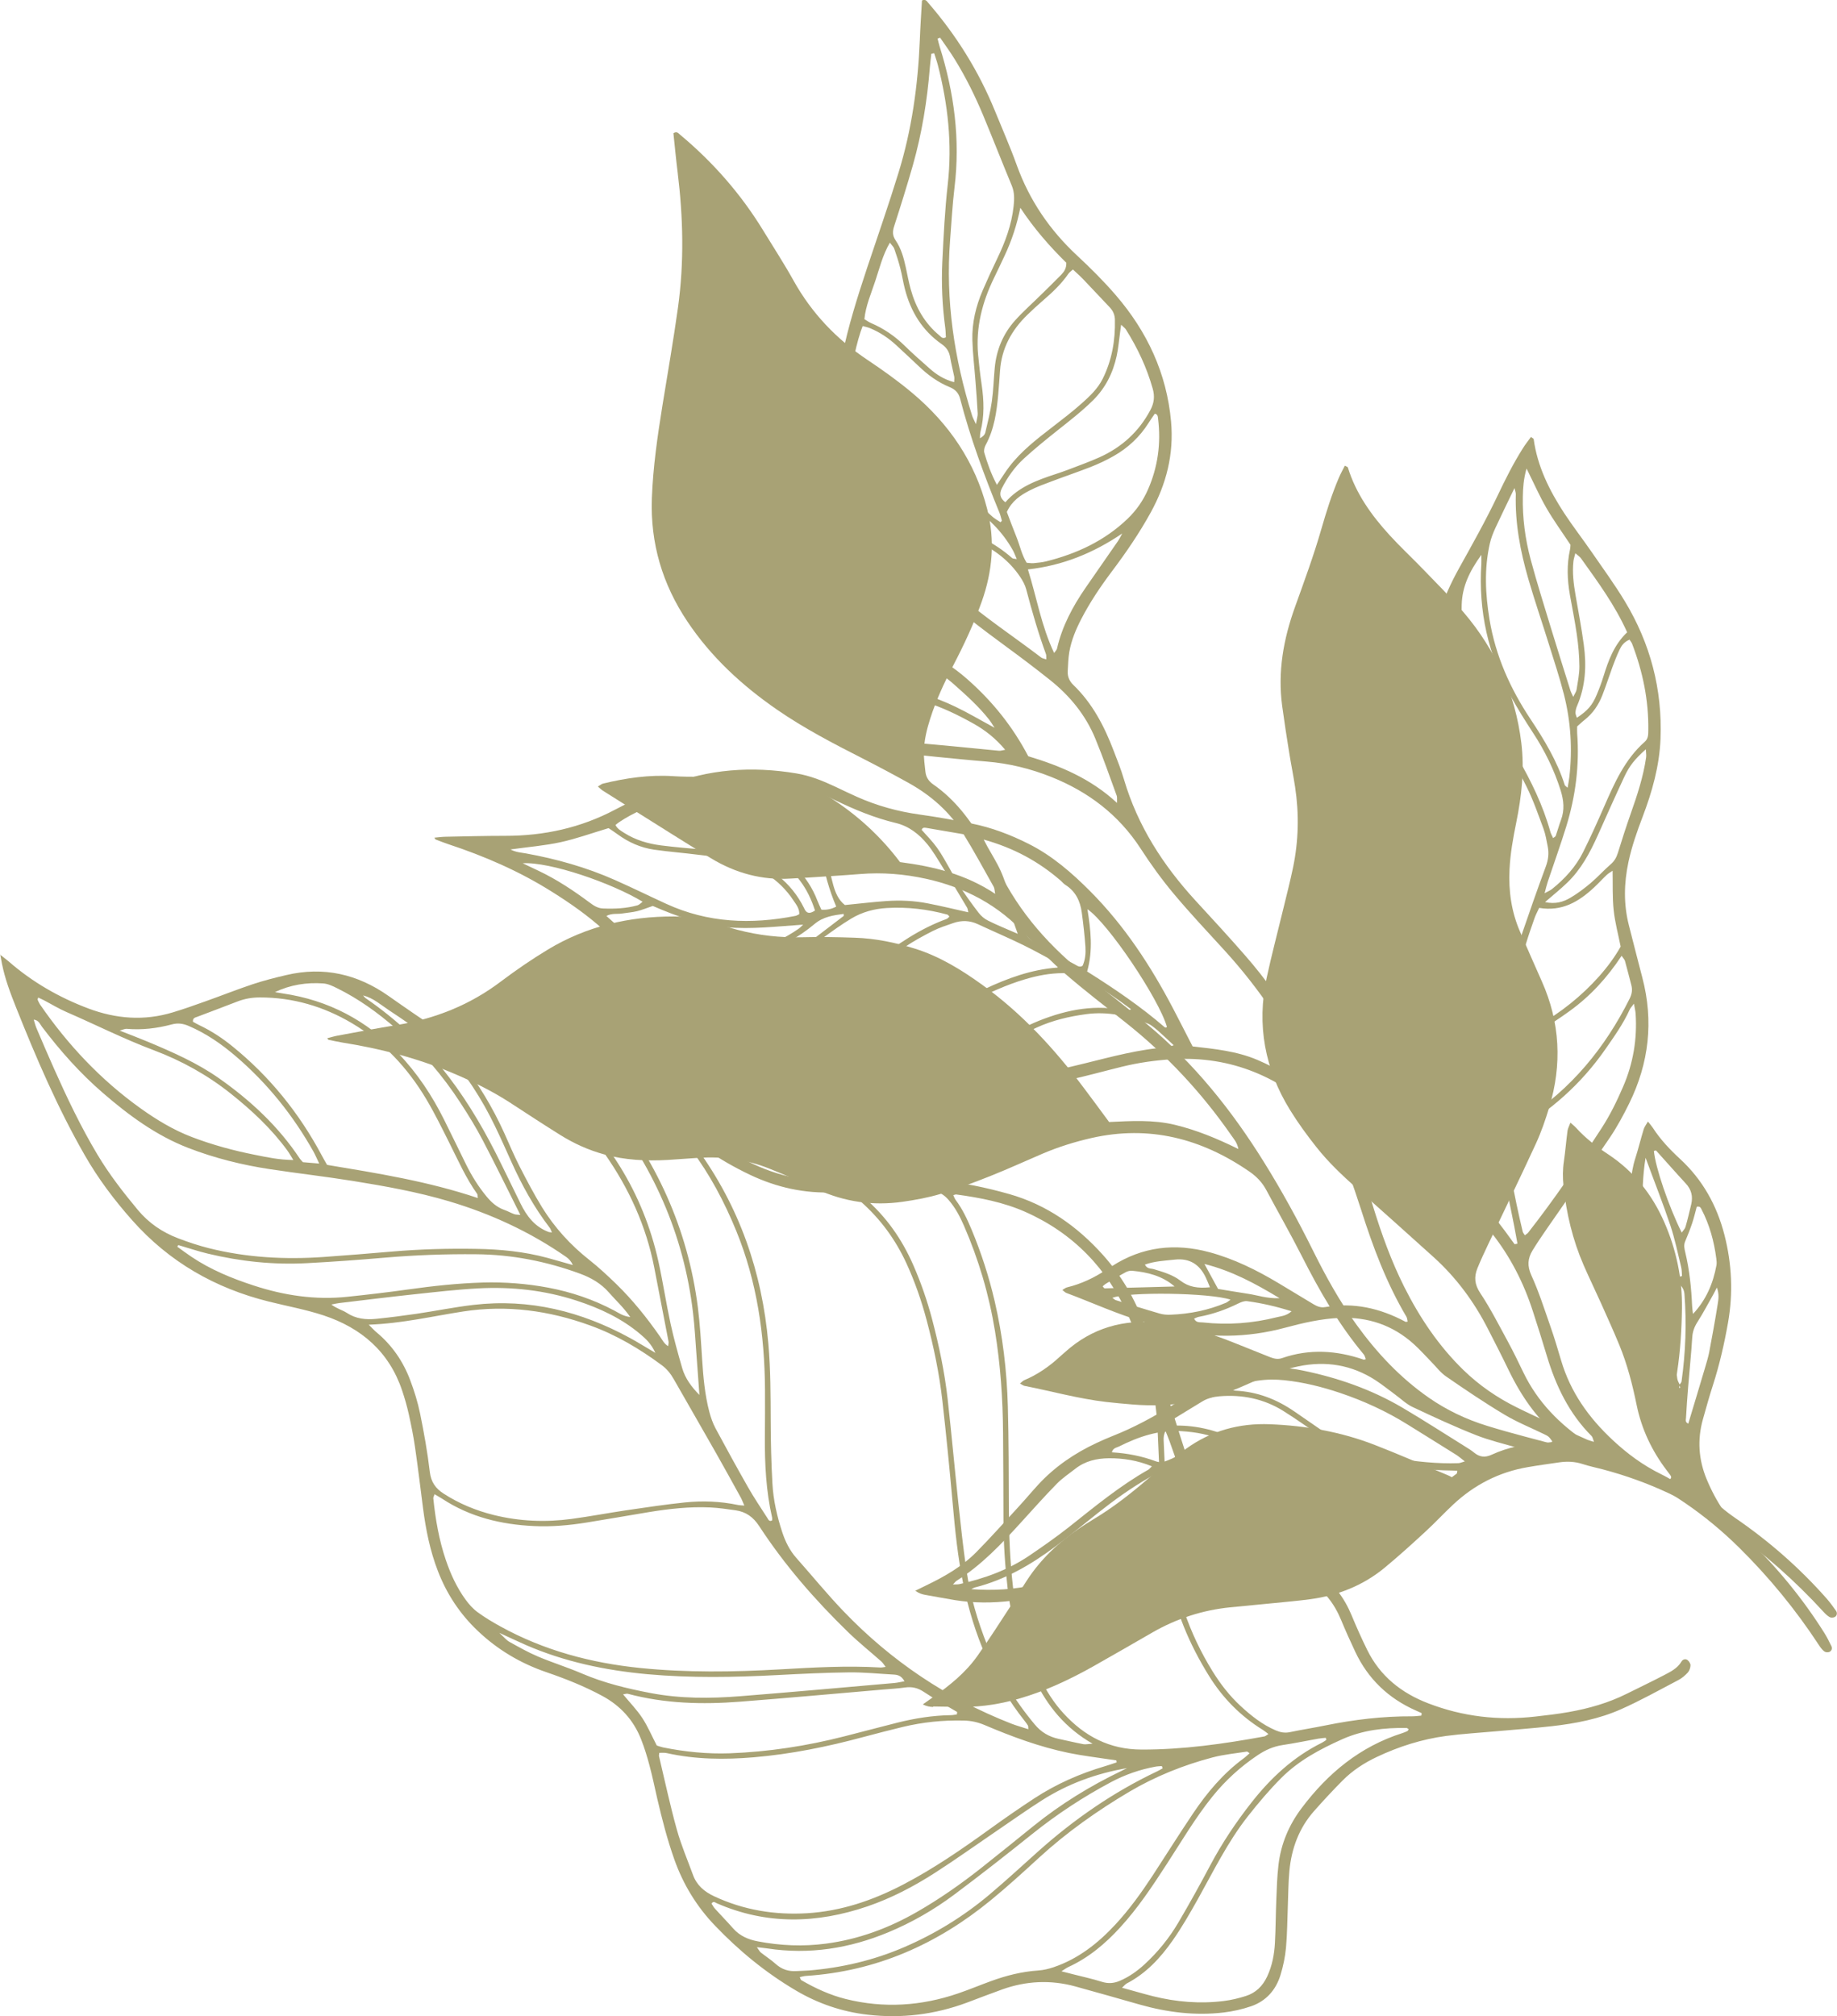
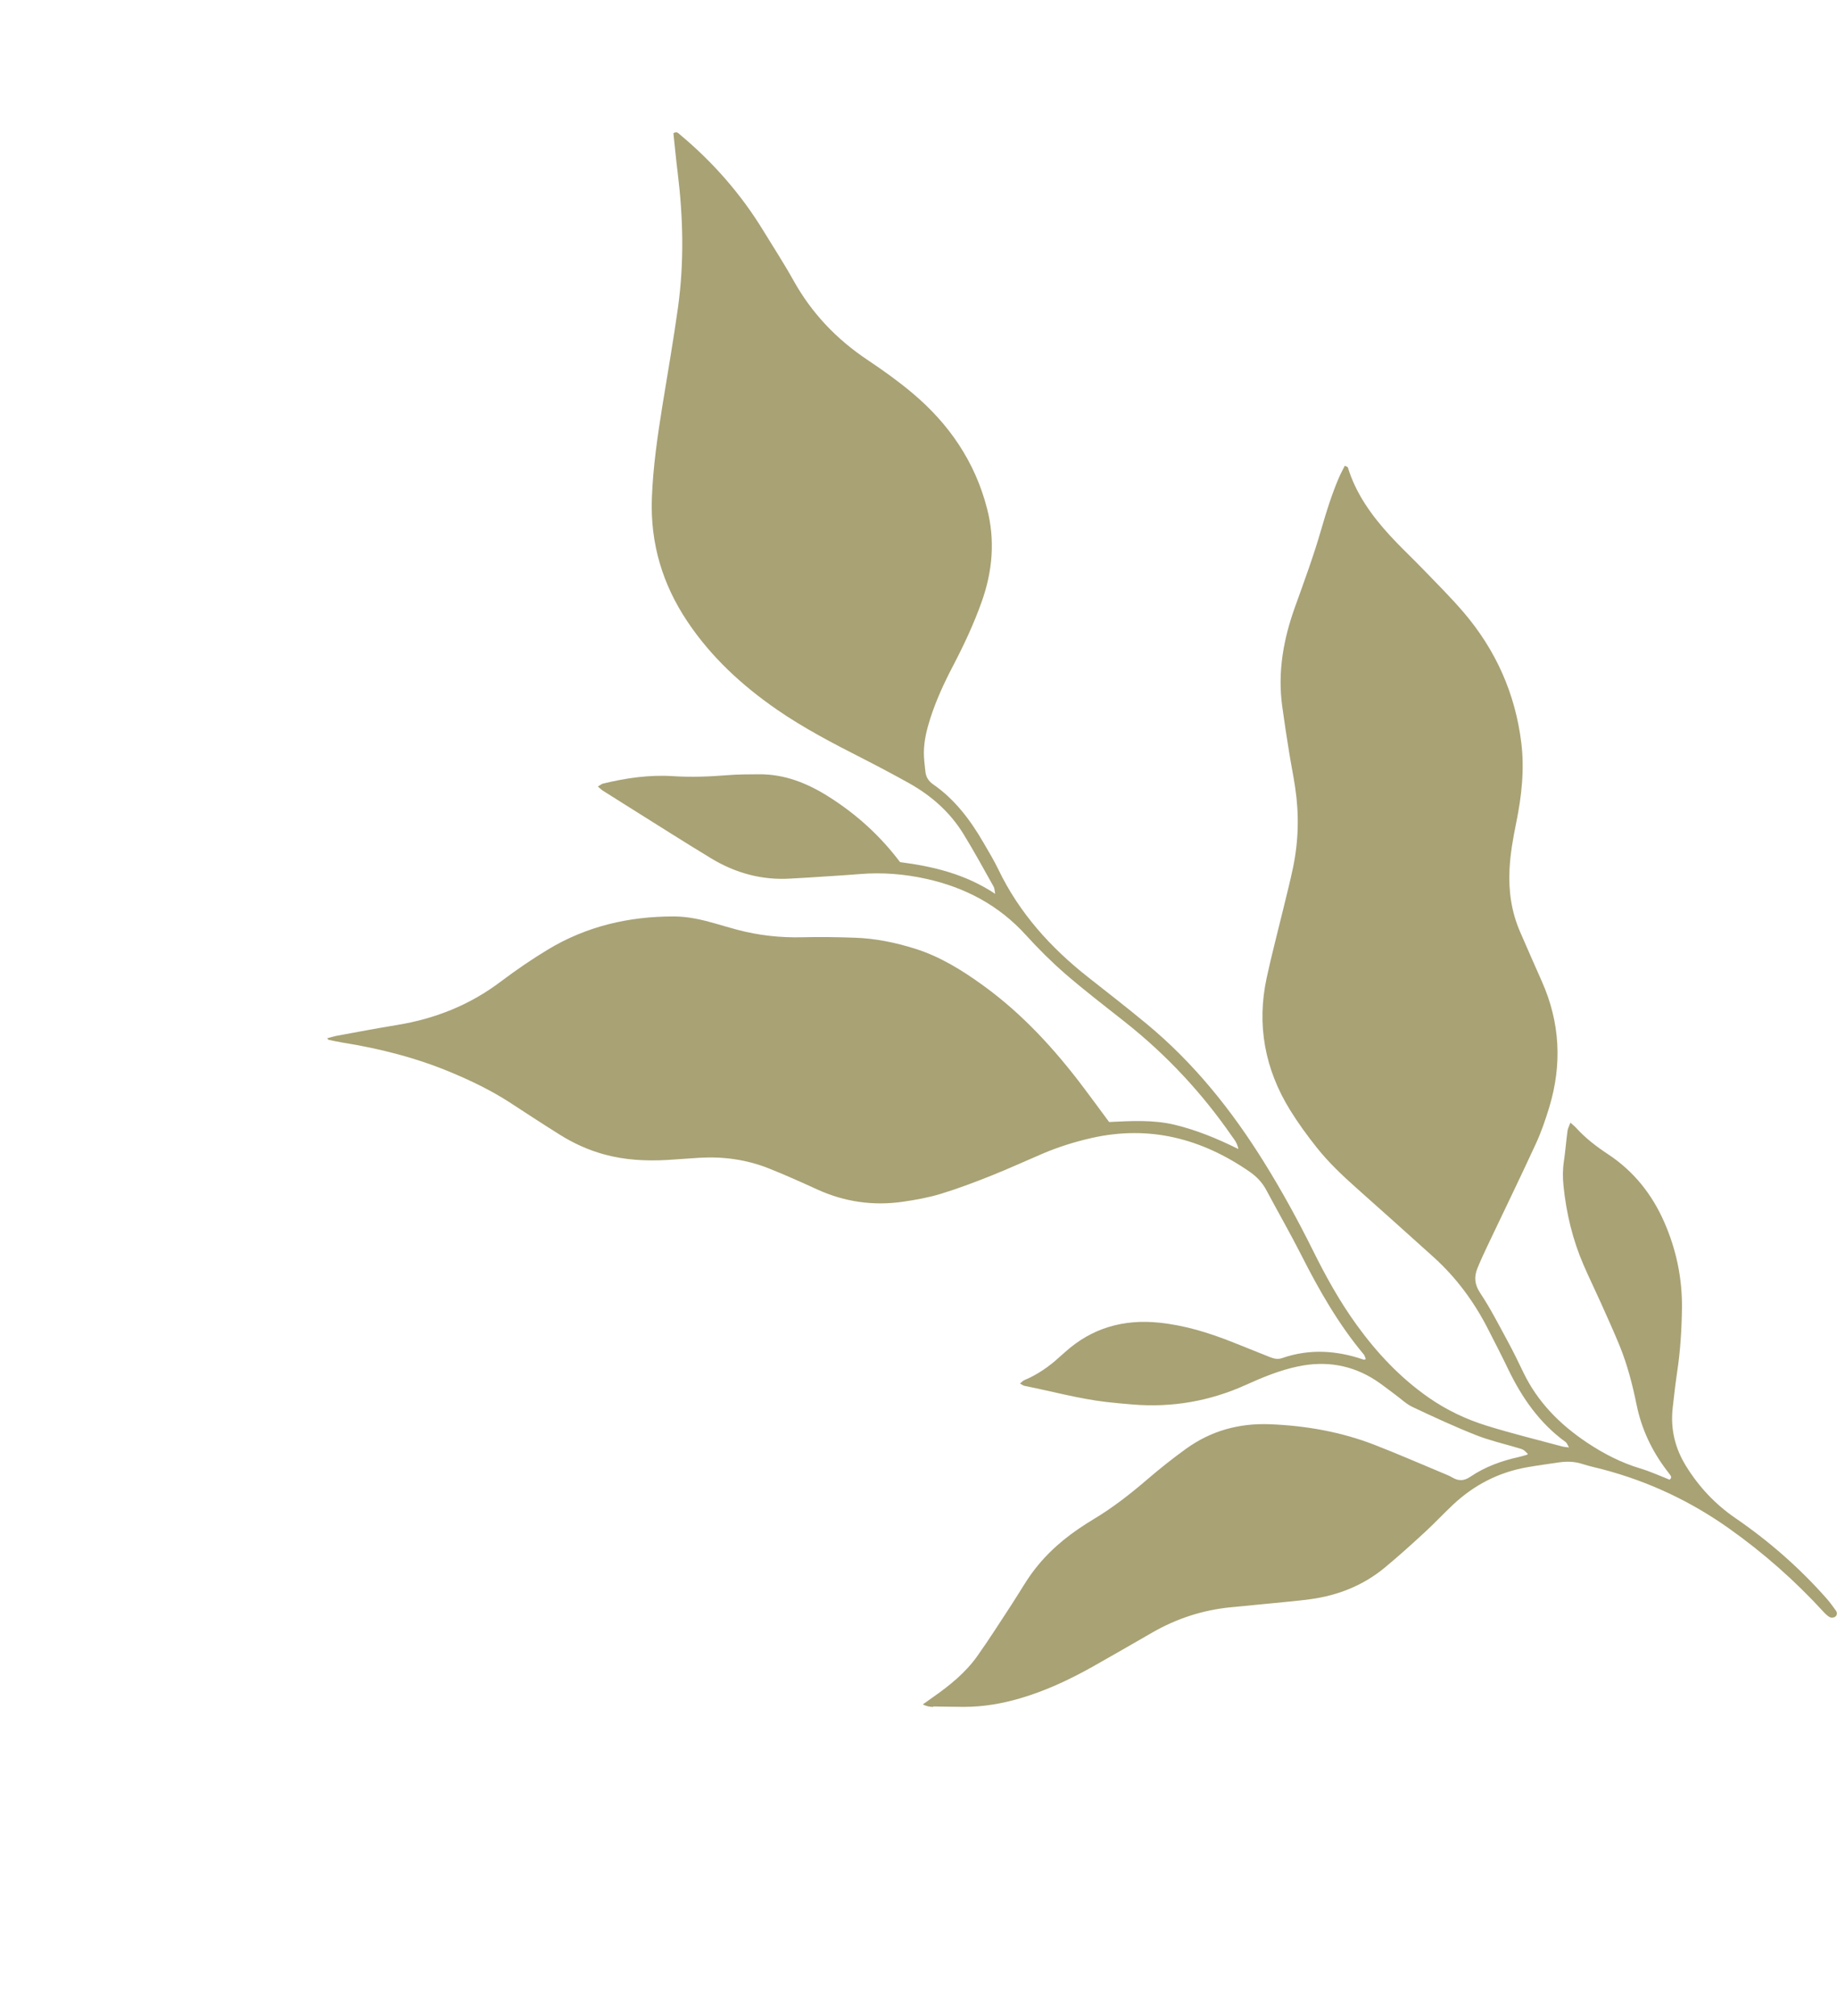
<svg xmlns="http://www.w3.org/2000/svg" id="Camada_2" data-name="Camada 2" viewBox="0 0 321.54 352.84">
  <defs>
    <style>      .cls-1 {        fill: #a8a275;      }    </style>
  </defs>
  <g id="Camada_1-2" data-name="Camada 1">
    <g>
-       <path class="cls-1" d="M0,167.05c.8.63,1.18.9,1.52,1.2,4.13,3.6,8.8,6.29,13.92,8.22,4.86,1.83,9.78,2.21,14.78.7,1.96-.59,3.88-1.27,5.8-1.96,2.74-.97,5.44-2.05,8.2-2.97,1.94-.64,3.92-1.15,5.91-1.61,6.51-1.53,12.44-.17,17.88,3.66,3.02,2.12,6.05,4.23,9.15,6.22,4.21,2.71,8.86,3.95,13.89,3.69,1.41-.08,2.82-.14,4.23-.24,5.73-.4,10.88,1.15,15.43,4.65,2.61,2.01,5.19,4.07,7.76,6.14,3.3,2.67,6.69,5.2,10.36,7.36,5.28,3.11,10.93,4.73,17.06,4.58,1.88-.04,3.77-.13,5.64-.3,8.56-.79,16.94.24,25.16,2.58,6.52,1.86,11.87,5.63,16.37,10.65,3.18,3.56,5.58,7.6,7.19,12.08,1.25,3.47,2.33,7,3.46,10.52,1.32,4.11,2.58,8.25,3.92,12.36.51,1.57,1.11,3.11,1.74,4.63,1.77,4.23,4.74,7.37,8.78,9.49,2.08,1.09,4.27,2,6.36,3.09,2.08,1.09,4.16,2.21,6.14,3.48,2.79,1.79,4.67,4.37,5.94,7.43.84,2.03,1.74,4.04,2.71,6.01,2.26,4.61,5.99,7.57,10.72,9.38,6.06,2.33,12.32,3.04,18.75,2.3,1.95-.22,3.9-.44,5.84-.79,3.49-.62,6.89-1.58,10.08-3.17,2.18-1.09,4.38-2.13,6.54-3.26,1.17-.61,2.39-1.2,3.11-2.43.21-.36.69-.49,1.03-.24.27.2.54.62.53.93-.01.43-.19.94-.47,1.26-.47.51-1.03.99-1.64,1.31-3.34,1.75-6.64,3.6-10.07,5.12-3.83,1.7-7.94,2.49-12.09,2.96-3.28.37-6.57.6-9.85.9-2.89.26-5.8.43-8.67.81-4.23.57-8.27,1.85-12.13,3.68-2.22,1.05-4.26,2.38-5.98,4.12-1.71,1.72-3.37,3.51-4.98,5.33-2.65,2.99-3.96,6.57-4.33,10.49-.19,2.03-.19,4.07-.27,6.11-.1,2.43-.1,4.87-.32,7.29-.15,1.63-.49,3.27-.97,4.83-.81,2.61-2.52,4.55-5.14,5.45-1.55.53-3.18.9-4.8,1.09-4.98.59-9.87-.02-14.68-1.38-3.78-1.07-7.55-2.16-11.33-3.19-4.3-1.17-8.56-.96-12.74.53-2.07.74-4.12,1.54-6.18,2.31-5.62,2.09-11.42,2.81-17.38,2.12-4.51-.52-8.7-1.95-12.62-4.27-5.25-3.1-9.9-6.92-14.1-11.31-3.2-3.34-5.56-7.19-7.11-11.55-1.24-3.49-2.16-7.06-3-10.66-.44-1.91-.83-3.84-1.34-5.74-.42-1.59-.9-3.18-1.51-4.71-1.32-3.34-3.61-5.84-6.78-7.55-3.12-1.69-6.4-2.99-9.75-4.14-4.53-1.55-8.54-3.92-12.02-7.22-3.14-2.97-5.45-6.47-7-10.49-1.37-3.54-2.11-7.23-2.6-10.98-.46-3.58-.89-7.17-1.41-10.74-.28-1.94-.67-3.87-1.1-5.79-.31-1.38-.7-2.74-1.15-4.08-2.28-6.79-7.14-10.96-13.76-13.15-3.12-1.03-6.39-1.62-9.59-2.42-9.4-2.34-17.44-6.94-23.91-14.24-3.14-3.54-5.96-7.29-8.31-11.4-4.74-8.27-8.49-17-12.01-25.84-.99-2.48-1.93-4.98-2.46-7.61-.08-.38-.14-.75-.31-1.67M222.02,303.45c-.4-.3-.68-.54-.99-.73-3.88-2.4-6.99-5.55-9.39-9.41-3.48-5.59-6.01-11.57-7.1-18.08-.53-3.17-.93-6.37-1.16-9.58-.36-5.17-.51-10.35-.76-15.52-.13-2.83-.46-5.64-1.21-8.38-1.05-3.87-2.22-7.7-3.85-11.37-3.73-8.37-9.7-14.59-18.11-18.31-3.82-1.69-7.93-2.48-12.06-3.04-.14-.02-.29.06-.53.12.14.29.23.59.41.83,1.19,1.58,2.02,3.36,2.78,5.17,1.7,4.07,3.05,8.25,4.05,12.54,1.41,6.06,2.14,12.22,2.31,18.43.16,6.04.16,12.08.18,18.12.02,4.48.2,8.94.71,13.39.65,5.6,2.27,10.9,4.72,15.96,1.1,2.27,2.44,4.41,4.15,6.26,3.66,3.98,8.02,6.31,13.64,6.32,7.27.02,14.4-1,21.51-2.3.19-.04.36-.21.72-.43M180,302.61c-.04-.48-.02-.57-.06-.62-.17-.26-.34-.53-.54-.77-5.65-7.1-8.99-15.23-10.8-24.05-.94-4.62-1.43-9.3-1.84-14-.54-6.02-1.13-12.03-1.81-18.04-.54-4.76-1.52-9.45-2.75-14.09-.91-3.42-2.07-6.76-3.55-9.98-1.9-4.12-4.51-7.7-7.91-10.72-1.35-1.2-2.78-1.78-4.67-1.69-5.18.25-10.13-.84-14.83-3.08-2.7-1.29-5.28-2.76-7.73-4.48-.93-.66-.93-.65-1.97-.82.14.22.25.42.39.61,7.48,10.22,11.47,21.71,12.56,34.27.4,4.54.39,9.09.41,13.64.01,3.61.1,7.22.3,10.82.16,2.91.81,5.75,1.72,8.52.55,1.66,1.3,3.19,2.47,4.51,2.76,3.11,5.39,6.34,8.27,9.34,8.32,8.68,18.1,15.24,29.3,19.63.94.37,1.91.63,3.04,1M64.54,231.82c.68.67.98,1.02,1.34,1.31,2.73,2.26,4.67,5.09,5.91,8.37.72,1.9,1.33,3.87,1.74,5.86.69,3.38,1.3,6.79,1.7,10.21.21,1.77,1,2.89,2.39,3.79,2.73,1.77,5.69,2.99,8.84,3.77,4.48,1.1,9.01,1.29,13.56.68,3.27-.44,6.51-1.06,9.77-1.54,3.34-.49,6.68-.99,10.03-1.34,3.13-.33,6.27-.21,9.37.44.29.06.59.06,1.1.1-.26-.57-.41-1-.62-1.39-1.44-2.61-2.88-5.23-4.35-7.82-2.44-4.3-4.92-8.58-7.37-12.88-.55-.97-1.21-1.81-2.12-2.48-3.87-2.86-7.95-5.29-12.51-6.94-7.22-2.62-14.57-3.63-22.21-2.46-5.34.82-10.62,2.09-16.57,2.32M195.45,308.44c-.02-.12-.03-.25-.05-.38-.37-.05-.75-.1-1.12-.16-2.4-.37-4.82-.65-7.2-1.14-5.1-1.05-9.95-2.85-14.73-4.88-1.18-.5-2.36-.76-3.64-.79-3.63-.09-7.21.28-10.74,1.13-2.29.56-4.57,1.14-6.84,1.75-6.3,1.7-12.67,3-19.19,3.55-5.11.43-10.19.39-15.22-.73-.43-.1-.89-.04-1.32-.05-.03.28-.08.45-.05.59,1.02,4.28,1.93,8.58,3.11,12.81.75,2.71,1.87,5.32,2.84,7.97.66,1.81,1.97,2.92,3.69,3.73,5.17,2.42,10.6,3.3,16.26,2.97,5.99-.36,11.52-2.25,16.8-5,5.38-2.8,10.35-6.23,15.25-9.77,2.54-1.83,5.12-3.62,7.75-5.34,3.84-2.51,7.99-4.34,12.39-5.63.67-.2,1.33-.43,1.99-.65M76.06,261.49c-.13.41-.23.56-.22.69.38,3.68,1,7.31,2.2,10.83.84,2.47,1.92,4.82,3.46,6.93.59.81,1.29,1.6,2.1,2.19,1.26.93,2.62,1.73,3.99,2.49,7.61,4.2,15.83,6.39,24.44,7.27,8.15.83,16.3.71,24.46.25,5.88-.34,11.76-.68,17.65-.33.22.01.45-.05.88-.11-.31-.39-.49-.72-.76-.95-1.94-1.72-3.97-3.34-5.82-5.14-5.82-5.65-11.12-11.75-15.56-18.55-1.04-1.59-2.32-2.5-4.12-2.76-1.47-.21-2.95-.43-4.44-.5-3.62-.17-7.21.24-10.78.82-3.64.6-7.28,1.25-10.92,1.83-3.03.48-6.08.76-9.15.61-5.74-.27-11.18-1.57-16.05-4.77-.39-.25-.79-.47-1.35-.8M5.9,178.43c.19.59.31,1.1.52,1.58.99,2.31,1.97,4.62,3,6.92,2.3,5.16,4.73,10.27,7.64,15.13,2.06,3.45,4.51,6.6,7.07,9.68,1.93,2.31,4.28,3.9,7.03,4.95,1.76.67,3.55,1.27,5.37,1.73,6.61,1.66,13.33,2.02,20.1,1.55,3.99-.28,7.98-.61,11.97-.95,4.93-.42,9.87-.56,14.82-.47,4.17.07,8.3.47,12.35,1.56,1.51.41,3,.85,4.5,1.27-.29-.64-.69-1.09-1.17-1.42-6.31-4.39-13.21-7.57-20.55-9.75-5.5-1.63-11.15-2.64-16.8-3.55-4.8-.77-9.64-1.32-14.45-2.05-4.9-.74-9.7-1.93-14.33-3.72-5.64-2.18-10.44-5.72-14.97-9.64-4-3.45-7.48-7.38-10.66-11.58-.35-.46-.55-1.14-1.43-1.24M218.73,306.82c-.25-.16-.38-.31-.48-.3-2.01.32-4.07.51-6.03,1.03-5.11,1.35-9.99,3.31-14.55,6-5.62,3.33-10.93,7.08-15.76,11.5-2.77,2.54-5.56,5.09-8.47,7.47-9.42,7.73-20.09,12.46-32.37,13.26-.35.02-.69.13-1.08.21.13.29.16.47.26.53,2.45,1.42,5.02,2.61,7.78,3.3,6.67,1.66,13.24,1.23,19.71-.99,1.93-.66,3.82-1.45,5.74-2.15,2.67-.97,5.39-1.66,8.25-1.85.92-.06,1.86-.29,2.74-.59,4.27-1.46,7.7-4.16,10.73-7.42,2.46-2.65,4.57-5.58,6.55-8.6,2.36-3.61,4.65-7.27,7.06-10.85,2.46-3.66,5.28-7.02,8.87-9.66.36-.26.67-.57,1.04-.89M248.78,300.24c.02-.15.05-.29.07-.44-.35-.16-.7-.33-1.06-.48-4.78-2.12-8.34-5.52-10.57-10.26-.87-1.84-1.71-3.71-2.49-5.59-1.17-2.84-2.96-5.16-5.58-6.8-1.19-.75-2.4-1.49-3.66-2.12-1.96-.99-4-1.83-5.95-2.84-1.67-.86-3.34-1.76-4.88-2.83-3.25-2.23-5.64-5.23-7.11-8.88-1.03-2.54-1.88-5.16-2.82-7.74-.22-.62-.48-1.22-.72-1.83-.32.59-.35,1.12-.33,1.64.2,4.47.4,8.93.63,13.4.09,1.72.25,3.44.45,5.16.88,7.84,3.33,15.15,7.5,21.87,1.37,2.21,2.95,4.25,4.86,6.02,1.85,1.71,3.81,3.27,6.15,4.28.81.35,1.61.51,2.51.32,2.07-.43,4.17-.76,6.24-1.18,5.01-1.02,10.07-1.62,15.19-1.59.52,0,1.04-.08,1.56-.12M150.49,208.54c.11.37.11.46.15.5.22.21.46.42.7.62,3.77,3.23,6.53,7.19,8.51,11.71,1.36,3.1,2.46,6.29,3.32,9.56,1.2,4.57,2.17,9.18,2.7,13.87.68,6.09,1.23,12.19,1.88,18.27.42,3.9.84,7.81,1.41,11.69.66,4.52,1.95,8.9,3.64,13.15,2.02,5.08,4.82,9.69,8.33,13.88,1.11,1.33,2.47,2.14,4.14,2.5,1.46.31,2.91.66,4.37.94.38.07.8-.04,1.6-.09-4.81-2.76-7.87-6.58-10.08-11.11-2.5-5.12-4.16-10.51-4.8-16.19-.45-3.9-.71-7.82-.72-11.75,0-5.1-.04-10.2-.07-15.31-.04-5.98-.45-11.93-1.41-17.83-1.04-6.39-2.86-12.55-5.45-18.49-.69-1.59-1.5-3.11-2.64-4.44-.85-1-1.85-1.57-3.22-1.69-3.53-.3-7.06-.28-10.59-.02-.54.04-1.07.12-1.78.2M83.64,209.68c-.07-.47-.04-.65-.12-.75-1.97-2.77-3.33-5.86-4.84-8.87-1.3-2.59-2.58-5.21-4.06-7.7-3.26-5.47-7.5-10.04-13.03-13.31-4.96-2.93-10.33-4.51-16.12-4.5-1.35,0-2.65.22-3.91.71-2.34.92-4.7,1.78-7.04,2.68-.33.13-.8.17-.75.86.34.18.72.42,1.13.61,2.07.98,3.96,2.22,5.74,3.66,6.56,5.3,11.74,11.73,15.7,19.16.29.55.6,1.08.91,1.62,8.88,1.48,17.7,2.88,26.4,5.81M99.88,186.27c.81.72,1.28,1.11,1.72,1.54,1.46,1.42,3.05,2.73,4.34,4.29,8.87,10.72,14.47,22.91,16.22,36.76.37,2.95.54,5.94.73,8.91.2,3.14.47,6.27,1.27,9.31.26.98.6,1.96,1.07,2.85,1.86,3.46,3.75,6.9,5.69,10.31,1.05,1.84,2.23,3.6,3.38,5.38.18.28.34.74.85.44,0-.16.03-.33,0-.47-1.06-4.62-1.3-9.32-1.27-14.04.02-2.82.04-5.65.02-8.47-.07-9.5-1.4-18.77-5.01-27.63-4.21-10.33-10.26-19.22-19.73-25.46-1.31-.86-2.65-1.7-4.06-2.38-1.47-.71-3-1.36-5.24-1.35M196.4,347.85c1.95.53,3.67,1.04,5.41,1.48,4.07,1.01,8.21,1.36,12.38.84,1.32-.16,2.63-.48,3.89-.88,1.73-.55,2.93-1.73,3.71-3.39.89-1.89,1.26-3.88,1.37-5.93.14-2.51.13-5.02.24-7.53.08-2.04.14-4.08.38-6.1.43-3.66,1.82-6.96,4.04-9.91,4.59-6.11,10.24-10.79,17.64-13.14.3-.1.59-.21.87-.35.11-.05.16-.21.24-.32-.13-.08-.25-.23-.37-.23-3.88-.06-7.64.36-11.26,1.97-3.91,1.75-7.64,3.74-10.67,6.78-2.1,2.1-4.03,4.39-5.87,6.73-3.51,4.47-5.99,9.56-8.75,14.5-1.38,2.46-2.79,4.92-4.41,7.23-2.13,3.04-4.64,5.74-8,7.49-.25.13-.44.38-.85.76M116.95,235.56c.04-.37.11-.59.07-.78-.83-4.31-1.67-8.63-2.5-12.94-1.41-7.29-4.43-13.88-8.67-19.93-4.19-5.98-9.3-11-15.55-14.84-.83-.51-1.66-.86-2.62-.92-2.44-.17-4.8-.76-7.08-1.64-.1-.04-.26.07-.39.11-.03.07-.09.16-.07.2.19.33.36.69.59.99,3.02,3.85,5.51,8.01,7.53,12.46.87,1.93,1.69,3.89,2.65,5.78,1.25,2.44,2.53,4.88,3.96,7.21,2.2,3.56,4.98,6.62,8.29,9.23,1.66,1.31,3.21,2.76,4.73,4.23,2.87,2.8,5.37,5.92,7.66,9.21.38.54.66,1.19,1.39,1.64M167.49,300.01c.02-.14.03-.28.04-.42-1.95-1.16-3.94-2.25-5.82-3.51-1.06-.71-2.09-.95-3.32-.77-1.24.18-2.5.24-3.75.35-8.37.72-16.73,1.48-25.1,2.13-6.6.51-13.17.35-19.63-1.38-.23-.06-.52.05-.85.1,1.21,1.46,2.42,2.7,3.36,4.13.98,1.49,1.68,3.17,2.54,4.82.35.11.71.25,1.09.33,3.86.78,7.75,1.17,11.69,1.03,6.77-.25,13.43-1.28,19.99-2.95,3.12-.79,6.23-1.63,9.35-2.41,3.05-.76,6.15-1.26,9.31-1.31.36,0,.73-.08,1.09-.13M51.35,203.01c-.47-.76-.73-1.23-1.05-1.67-2.79-3.83-6.23-7.03-9.92-9.97-4.08-3.25-8.61-5.76-13.48-7.59-5.22-1.96-10.19-4.48-15.29-6.69-1.36-.59-2.64-1.38-3.96-2.07-.31-.16-.63-.29-.97-.45-.06.24-.11.33-.09.39.13.28.25.57.42.83,4.85,7.03,10.61,13.17,17.57,18.15,2.81,2.01,5.76,3.8,9.01,5.04,3.6,1.37,7.3,2.38,11.08,3.12,2.06.41,4.12.87,6.67.9M31.22,217.88c-.07.1-.13.2-.19.29.82.59,1.63,1.2,2.47,1.76,3.35,2.25,7.04,3.77,10.87,5.02,5.37,1.76,10.84,2.58,16.48,1.98,3.51-.37,7.03-.78,10.52-1.27,4.36-.61,8.73-1.09,13.13-1.22,3.86-.11,7.69.19,11.48.9,4.04.76,7.89,2.07,11.53,4,.78.41,1.52.98,2.81,1.14-1.23-1.76-2.57-2.95-3.73-4.29-1.39-1.59-3.11-2.58-5.06-3.3-5.88-2.16-11.93-3.35-18.2-3.4-5.34-.05-10.67.14-16,.6-4.54.39-9.08.72-13.63.96-5.84.31-11.61-.3-17.29-1.66-1.75-.42-3.46-1-5.18-1.5M232.15,304.49c-.03-.13-.06-.26-.09-.38-.44.05-.88.07-1.31.15-2.09.37-4.16.81-6.26,1.12-1.6.24-2.99.86-4.32,1.75-3.03,2.02-5.68,4.44-7.96,7.27-3.01,3.74-5.43,7.88-8.04,11.89-2.48,3.82-4.99,7.61-8.08,10.98-2.62,2.87-5.54,5.33-9.1,6.96-.34.16-.65.4-1.2.74.84.22,1.43.37,2.03.52,1.67.43,3.36.79,5.01,1.31,1.13.36,2.14.29,3.2-.17,1.61-.69,3.01-1.69,4.29-2.86,2.33-2.14,4.31-4.58,5.91-7.29,1.95-3.31,3.82-6.68,5.62-10.08,2.07-3.9,4.51-7.54,7.23-11,3.38-4.3,7.33-7.96,12.29-10.42.28-.14.53-.33.79-.5M197.27,309.42c-5.4.92-10.4,2.76-14.94,5.66-2.78,1.77-5.46,3.69-8.19,5.54-3.5,2.38-6.95,4.85-10.52,7.14-3.71,2.38-7.61,4.42-11.79,5.85-8.86,3.02-17.69,3.26-26.42-.57-.23-.1-.53-.42-.87.08.19.28.36.63.61.9,1.05,1.16,2.15,2.28,3.19,3.46,1.15,1.3,2.62,1.93,4.29,2.25,3.96.76,7.94.93,11.95.4,5.69-.75,10.96-2.7,15.91-5.54,3.96-2.27,7.69-4.88,11.26-7.7,3.08-2.43,6.12-4.9,9.18-7.37,4.73-3.81,9.86-6.97,15.33-9.6.34-.16.67-.33,1.01-.5M122.42,244.1c-.18-2.42-.34-4.85-.53-7.27-.18-2.35-.3-4.7-.58-7.04-1.62-13.89-7.12-26.11-15.93-36.89-1.9-2.33-4.15-4.27-6.47-6.16-.71-.58-1.46-.88-2.38-.81-1.41.1-2.82.14-4.23.24-.26.02-.51.22-.88.39,1.9,1.42,3.74,2.63,5.39,4.05,9.38,8.08,15.76,18.03,18.45,30.21.79,3.6,1.34,7.26,2.12,10.86.57,2.6,1.29,5.18,2.03,7.74.52,1.81,1.65,3.31,3,4.68M203.51,309.44c-.05-.13-.1-.26-.15-.38-.37.03-.75.03-1.12.1-2.73.5-5.31,1.4-7.76,2.7-4.87,2.59-9.45,5.6-13.76,9.05-4.53,3.63-9.11,7.22-13.76,10.69-3.53,2.63-7.36,4.83-11.44,6.53-6.82,2.84-13.86,3.96-21.21,2.84-.51-.08-1.02-.12-1.83-.22.35.48.48.77.7.94.86.68,1.8,1.28,2.61,2.01,1.07.96,2.28,1.33,3.68,1.23.71-.05,1.41-.04,2.12-.1,5.76-.48,11.32-1.78,16.64-4.07,5.45-2.34,10.46-5.42,14.99-9.24,2.88-2.43,5.65-4.98,8.46-7.5,6.3-5.64,13.19-10.4,20.84-14.03.35-.16.67-.36,1.01-.55M48.13,173.62c.45.08.9.16,1.36.23,7.98,1.16,14.71,4.73,20.28,10.54,3.28,3.43,5.87,7.35,7.98,11.59,1.3,2.6,2.55,5.21,3.84,7.82.98,1.98,2.14,3.84,3.54,5.54.86,1.05,1.83,1.93,3.14,2.39.59.21,1.14.52,1.73.74.24.09.52.08,1.08.14-2.28-4.54-4.36-8.83-6.58-13.06-1.16-2.22-2.48-4.37-3.85-6.47-3.17-4.9-6.95-9.29-11.37-13.12-3.15-2.73-6.51-5.17-10.27-7.02-.76-.38-1.59-.78-2.42-.84-2.91-.21-5.76.23-8.47,1.52M158.32,294.23c-.56-1.05-1.26-1.15-1.97-1.19-2.58-.14-5.17-.41-7.75-.38-4.16.05-8.32.25-12.47.47-7.61.4-15.22.54-22.83-.15-7.32-.67-14.44-2.16-21.21-5.09-1.42-.62-2.82-1.29-4.7-2.15.83.75,1.23,1.27,1.76,1.57,1.64.91,3.29,1.85,5.02,2.58,2.53,1.07,5.17,1.89,7.69,2.97,3.85,1.65,7.89,2.63,11.98,3.41,5.21,1,10.47.98,15.73.56,9-.71,18-1.53,26.99-2.31.53-.05,1.04-.18,1.76-.3M55.88,203.63c-.47-.98-.71-1.56-1.01-2.1-3.57-6.34-8.05-11.94-13.59-16.68-2.51-2.15-5.21-4.01-8.27-5.32-.99-.42-1.89-.54-2.94-.26-2.59.69-5.23,1.01-7.92.77-.27-.02-.55.13-1.2.31,1.9.75,3.43,1.33,4.94,1.96,4.34,1.82,8.65,3.7,12.52,6.44,5.49,3.87,10.34,8.38,14.07,14.01.13.19.3.35.54.62.76.07,1.6.14,2.86.24M114.72,236.76c-.74-1.62-1.66-2.45-2.61-3.26-3.29-2.79-7.13-4.57-11.18-5.89-5.58-1.82-11.35-2.46-17.19-2.15-3.76.2-7.5.64-11.25,1.04-4.37.47-8.73,1.01-13.09,1.53-.36.04-.71.13-1.4.26,1.01.76,1.94.96,2.69,1.45,1.6,1.06,3.37,1.24,5.2,1.05,2.34-.24,4.68-.54,7-.88,3.34-.49,6.65-1.17,10-1.56,9.77-1.14,18.85,1.13,27.41,5.81,1.37.75,2.69,1.58,4.43,2.6M96.6,215.66c-.18-.39-.24-.62-.37-.79-2.74-3.57-4.89-7.48-6.73-11.57-.93-2.08-1.86-4.16-2.85-6.21-2.3-4.76-5.12-9.18-8.72-13.07-.74-.8-1.6-1.5-2.48-2.13-2.42-1.73-4.86-3.46-7.35-5.09-1.42-.93-2.71-2.13-4.55-2.61.2.22.28.36.4.45,5.6,3.86,10.5,8.44,14.63,13.85,3.63,4.76,6.58,9.94,9.2,15.31,1.1,2.26,2.21,4.51,3.31,6.77,1.09,2.24,2.53,4.15,4.99,5.04.07.02.15.02.52.07" />
      <path class="cls-1" d="M163.36,298.63c1.78.02,3.56.07,5.35.07,3.35,0,6.61-.55,9.82-1.49,4.46-1.3,8.64-3.26,12.68-5.52,3.53-1.99,7.04-4.02,10.55-6.04,4.21-2.41,8.72-3.88,13.55-4.37,2.58-.26,5.16-.49,7.74-.75,2.1-.21,4.2-.39,6.28-.67,4.84-.65,9.26-2.4,13.04-5.52,2.43-2.01,4.77-4.13,7.09-6.27,1.67-1.53,3.21-3.2,4.87-4.75,3.7-3.47,8.04-5.71,13.06-6.57,1.84-.32,3.68-.57,5.53-.84,1.38-.2,2.73-.15,4.08.29,1.15.38,2.35.62,3.52.93,8,2.11,15.35,5.55,22.11,10.34,6.04,4.28,11.55,9.14,16.55,14.6.32.35.68.7,1.09.93.23.13.67.1.9-.04.38-.23.45-.7.2-1.07-.51-.73-1.04-1.45-1.62-2.12-4.74-5.37-10.09-10.06-16-14.11-3.53-2.42-6.37-5.45-8.62-9.08-1.96-3.16-2.76-6.54-2.35-10.21.23-2.09.47-4.18.78-6.27.56-3.69.79-7.4.84-11.13.07-5.27-1-10.33-3.11-15.13-2.13-4.84-5.32-8.87-9.78-11.82-2.03-1.34-3.97-2.81-5.61-4.62-.26-.29-.57-.53-1.02-.94-.21.58-.45.99-.51,1.43-.24,1.76-.37,3.54-.63,5.3-.22,1.46-.22,2.9-.07,4.36.49,4.79,1.6,9.42,3.52,13.85.97,2.23,2.04,4.42,3.03,6.63,1.09,2.44,2.2,4.87,3.22,7.35,1.39,3.38,2.3,6.92,3.03,10.5.86,4.2,2.65,7.98,5.23,11.39.2.26.4.51.59.78.18.26.41.53-.06.89-1.66-.65-3.35-1.43-5.12-1.96-3.38-1.02-6.44-2.6-9.36-4.55-4.74-3.17-8.62-7.08-11.12-12.28-.88-1.83-1.76-3.65-2.73-5.43-1.55-2.85-3.02-5.75-4.81-8.44-.99-1.49-1.1-2.81-.5-4.31.58-1.43,1.23-2.82,1.89-4.21,2.78-5.86,5.62-11.68,8.33-17.57.95-2.05,1.69-4.21,2.35-6.38,2.28-7.5,1.92-14.87-1.28-22.06-1.29-2.89-2.55-5.78-3.81-8.68-1.52-3.49-2.04-7.14-1.85-10.92.13-2.76.62-5.47,1.17-8.17.94-4.62,1.47-9.28.89-14-1.06-8.61-4.46-16.21-10.07-22.79-2.26-2.64-4.74-5.1-7.16-7.61-1.91-1.98-3.94-3.86-5.79-5.89-3.19-3.49-5.93-7.29-7.34-11.89-.03-.1-.25-.15-.53-.3-.35.71-.74,1.4-1.05,2.13-1.24,2.91-2.18,5.91-3.06,8.96-1.32,4.59-2.97,9.08-4.59,13.58-2.04,5.65-3.08,11.41-2.26,17.41.37,2.73.79,5.45,1.23,8.17.32,2,.73,3.99,1.03,5.99.71,4.69.61,9.37-.35,14.02-.51,2.46-1.14,4.89-1.73,7.33-.97,4.01-2.03,8.01-2.9,12.04-1.77,8.23-.32,15.96,4.08,23.1,1.4,2.27,2.98,4.44,4.64,6.53,2.06,2.61,4.48,4.9,6.96,7.11,4.53,4.04,9.07,8.08,13.58,12.16,3.95,3.58,7.06,7.8,9.48,12.54,1.22,2.38,2.44,4.76,3.6,7.17,2.4,4.95,5.48,9.36,10.01,12.63.21.15.3.48.57.93-.58-.08-.89-.09-1.18-.17-4.38-1.18-8.79-2.26-13.12-3.6-3.65-1.12-7.1-2.75-10.26-4.95-4.98-3.47-9.06-7.82-12.6-12.71-2.96-4.08-5.39-8.47-7.63-12.98-2.63-5.3-5.47-10.49-8.6-15.52-5.64-9.07-12.25-17.33-20.51-24.17-3.37-2.79-6.82-5.48-10.26-8.18-6.58-5.18-12.07-11.26-15.73-18.88-.77-1.6-1.7-3.13-2.6-4.68-2.3-3.96-5-7.57-8.82-10.21-.79-.55-1.24-1.27-1.34-2.2-.12-1.12-.28-2.25-.27-3.38.02-2.04.5-4.01,1.12-5.94,1.02-3.18,2.41-6.19,3.95-9.14,1.92-3.67,3.67-7.4,5.06-11.31,1.89-5.33,2.36-10.72.94-16.24-2.11-8.23-6.67-14.88-13.11-20.28-2.48-2.08-5.13-3.97-7.82-5.77-5.43-3.62-9.78-8.19-12.96-13.9-1.65-2.97-3.52-5.83-5.29-8.73-3.92-6.42-8.82-12-14.59-16.81-.27-.23-.54-.62-1.14-.23.24,2.27.46,4.6.75,6.92.96,7.83,1.14,15.68.06,23.51-.8,5.77-1.81,11.51-2.74,17.27-.86,5.36-1.64,10.72-1.84,16.16-.29,7.89,1.84,15.05,6.22,21.59,4.16,6.22,9.55,11.18,15.67,15.41,4.75,3.28,9.85,5.93,14.98,8.54,2.74,1.4,5.46,2.84,8.15,4.34,3.88,2.17,7.16,5.06,9.5,8.86,1.87,3.03,3.57,6.17,5.32,9.28.14.25.13.58.25,1.22-5.26-3.49-10.9-4.8-16.65-5.55-3.53-4.68-7.72-8.45-12.57-11.5-3.71-2.33-7.65-3.9-12.1-3.87-1.86.01-3.73.01-5.58.16-3.15.25-6.3.37-9.46.17-4.16-.27-8.25.32-12.28,1.3-.26.06-.49.28-.9.51.4.34.61.56.86.72,1.57,1,3.15,1.99,4.73,2.98,4.74,2.96,9.45,5.98,14.23,8.87,4.26,2.58,8.9,3.86,13.92,3.54,1.05-.07,2.1-.11,3.15-.18,2.99-.2,5.98-.37,8.97-.61,3.91-.32,7.77-.01,11.59.83,6.82,1.51,12.73,4.62,17.48,9.86,2.17,2.39,4.48,4.69,6.92,6.81,3.37,2.91,6.91,5.62,10.4,8.38,7.24,5.72,13.46,12.39,18.71,19.97.39.57.91,1.09,1.15,2.27-3.78-1.87-7.34-3.32-11.09-4.23-3.83-.93-7.7-.68-11.54-.5-1.52-2.06-2.96-4.02-4.42-5.96-5.09-6.77-10.76-12.97-17.65-17.95-3.69-2.67-7.54-5.06-11.93-6.43-3.41-1.07-6.91-1.79-10.49-1.91-3.07-.11-6.16-.16-9.23-.08-3.84.09-7.6-.32-11.31-1.3-1.33-.35-2.65-.75-3.98-1.13-2.34-.67-4.71-1.21-7.17-1.21-7.86-.02-15.29,1.71-22.05,5.79-2.84,1.72-5.59,3.6-8.24,5.6-5.43,4.11-11.52,6.52-18.2,7.61-3.44.56-6.86,1.21-10.29,1.84-.62.11-1.23.3-1.9.47.14.16.18.26.25.28.79.16,1.57.34,2.37.47,6.58,1.05,13.01,2.68,19.17,5.27,3.52,1.48,6.94,3.13,10.15,5.21,2.92,1.9,5.83,3.81,8.79,5.66,2.41,1.51,4.98,2.68,7.75,3.44,3.65,1,7.34,1.18,11.08.97,1.86-.11,3.72-.27,5.58-.38,4.18-.25,8.26.31,12.16,1.86,2.86,1.14,5.67,2.4,8.47,3.68,4.78,2.18,9.77,2.9,14.95,2.16,2.24-.32,4.49-.73,6.65-1.38,3.02-.92,5.98-2.04,8.91-3.21,3.01-1.2,5.96-2.56,8.94-3.83,2.77-1.18,5.62-2.07,8.56-2.74,10.13-2.29,19.26.09,27.66,5.89,1.22.84,2.21,1.87,2.92,3.19,2.06,3.86,4.24,7.66,6.22,11.56,3.09,6.09,6.46,11.98,10.86,17.24.18.21.23.53.35.82-.23.06-.31.11-.36.09-4.74-1.63-9.5-1.94-14.3-.27-.76.26-1.43.09-2.12-.18-2.18-.88-4.36-1.75-6.55-2.62-4.16-1.65-8.41-2.96-12.88-3.41-6.19-.63-11.72.92-16.41,5.14-.3.27-.61.53-.91.8-1.86,1.72-3.91,3.15-6.25,4.13-.26.11-.45.35-.75.59.35.18.55.35.77.4,4.76.94,9.46,2.25,14.3,2.82,1.53.18,3.06.31,4.6.44,6.93.58,13.57-.57,19.9-3.44,2.96-1.34,5.96-2.57,9.15-3.23,4.82-1,9.35-.26,13.5,2.42,1.22.79,2.35,1.72,3.53,2.58.98.72,1.88,1.6,2.96,2.11,3.66,1.73,7.34,3.43,11.1,4.92,2.4.95,4.95,1.53,7.43,2.27.89.26.89.26,1.66,1.02-.05.05-.09.14-.16.15-.47.14-.93.28-1.4.39-3.04.67-5.93,1.71-8.51,3.46-1.1.75-2.05.77-3.14.14-.49-.29-1.02-.51-1.54-.72-4.04-1.68-8.05-3.44-12.13-5.02-5.87-2.27-11.99-3.34-18.28-3.59-5.38-.21-10.29,1.14-14.65,4.28-2.36,1.7-4.65,3.52-6.86,5.42-2.96,2.54-6.02,4.93-9.37,6.93-.9.54-1.79,1.12-2.66,1.71-3.51,2.4-6.55,5.28-8.9,8.85-.93,1.42-1.8,2.89-2.73,4.31-2,3.05-3.95,6.13-6.06,9.1-2.04,2.86-4.75,5.07-7.62,7.08-.58.4-1.15.82-1.9,1.35.71.35,1.25.43,1.81.44" />
-       <path class="cls-1" d="M160.12,278.42c.83-.41,1.46-.72,2.1-1.03,3.15-1.52,6.18-3.26,8.66-5.76,2.56-2.59,4.98-5.32,7.45-8,1.15-1.25,2.24-2.56,3.39-3.81,2.89-3.14,6.36-5.5,10.21-7.3.95-.45,1.92-.87,2.9-1.26,3.63-1.43,7.03-3.29,10.36-5.33,2.48-1.52,5.04-2.94,7.64-4.24,4.81-2.4,9.87-2.94,15.15-1.86,6.16,1.26,12.03,3.3,17.46,6.49,3.77,2.22,7.45,4.6,11.16,6.91.48.3.97.6,1.4.96.97.8,1.91.93,3.12.37,2.82-1.31,5.85-1.87,8.96-2.04.48-.03.97-.1,1.45-.15.06,0,.12-.08.18-.13-.63-.88-.64-.87-1.47-1.28-2.33-1.13-4.76-2.11-6.97-3.44-3.47-2.08-6.83-4.35-10.16-6.65-.98-.67-1.73-1.69-2.59-2.56-1.02-1.04-1.99-2.14-3.07-3.11-3.67-3.31-8.02-4.77-12.94-4.57-3.26.14-6.42.87-9.55,1.71-6.72,1.81-13.45,1.88-20.2.19-1.49-.38-2.98-.76-4.46-1.18-4.68-1.34-9.1-3.39-13.65-5.09-.21-.08-.39-.28-.7-.52.33-.19.56-.4.84-.46,2.47-.6,4.73-1.67,6.84-3.07.34-.22.69-.43,1.03-.65,5.3-3.41,11.01-4.05,17.02-2.43,4.34,1.17,8.32,3.15,12.16,5.45,2.02,1.21,4.03,2.42,6.04,3.64.64.38,1.27.66,2.06.52,5-.87,9.65.2,14.07,2.57.05.03.14,0,.38-.03-.07-.31-.08-.63-.22-.86-3.5-5.9-5.88-12.26-7.94-18.76-1.33-4.17-2.86-8.27-4.27-12.41-.48-1.42-1.29-2.59-2.36-3.62-7.36-7.08-15.99-10.89-26.35-10.27-3,.18-5.97.6-8.89,1.32-3.15.77-6.28,1.65-9.44,2.34-3.08.68-6.19,1.31-9.32,1.73-2.24.3-4.53.34-6.79.29-5.23-.1-10.04-1.62-14.4-4.54-2.56-1.71-5.12-3.42-7.76-5-3.6-2.15-7.53-3.37-11.7-3.79-1.85-.19-3.71-.33-5.57-.52-3.73-.39-7.34-1.17-10.78-2.74-2.61-1.19-4.95-2.76-7.09-4.64-2.62-2.3-5.18-4.66-7.76-7-2.83-2.58-5.94-4.75-9.18-6.78-5.66-3.56-11.74-6.2-18.07-8.29-.76-.25-1.51-.55-2.26-.84-.06-.02-.08-.13-.2-.31.69-.06,1.32-.15,1.96-.16,3.48-.07,6.97-.16,10.45-.16,6.77,0,13.17-1.39,19.19-4.57,2.93-1.55,5.95-2.96,9.03-4.2,7.33-2.94,14.94-3.45,22.7-2.16,2.42.4,4.67,1.31,6.88,2.35,1.24.59,2.48,1.19,3.74,1.75,3.5,1.56,7.15,2.57,10.95,3.1,3.05.42,6.08.97,9.1,1.57,3.52.7,6.85,1.97,10.04,3.58,4.11,2.07,7.53,5.05,10.74,8.27,6,6.03,10.6,13.06,14.53,20.56,1.13,2.15,2.22,4.32,3.4,6.6,3.82.44,7.68.81,11.31,2.35,3.55,1.51,6.83,3.51,10.26,5.97-.04-1.21-.47-1.81-.77-2.43-3.96-8.33-9.02-15.91-15.24-22.72-3.01-3.29-6.06-6.53-8.92-9.95-2.07-2.48-3.98-5.12-5.73-7.83-3.85-5.93-9.17-9.96-15.66-12.55-3.63-1.45-7.4-2.37-11.31-2.69-2.99-.24-5.97-.55-8.95-.84-1.05-.1-2.1-.23-3.14-.33-5.01-.49-9.38-2.5-13.16-5.74-4.25-3.63-8.41-7.36-12.61-11.05-1.4-1.23-2.8-2.46-4.19-3.7-.23-.2-.4-.46-.74-.85.44-.17.7-.34.97-.36,4.14-.32,8.27-.24,12.33.69,3.09.71,6.21,1.1,9.37,1.36,1.85.15,3.7.46,5.54.74,4.4.68,8.03,2.86,11.32,5.77,4.3,3.8,7.83,8.19,10.55,13.38,5.55,1.67,10.91,3.88,15.54,8.17-.02-.66.04-.98-.05-1.25-1.23-3.35-2.39-6.72-3.75-10.01-1.7-4.13-4.47-7.5-7.95-10.27-2.41-1.92-4.86-3.78-7.35-5.6-4.64-3.41-9.25-6.85-13.41-10.85-5.36-5.16-9.88-10.92-12.99-17.73-3.26-7.16-4.21-14.57-2.65-22.31,1.07-5.33,2.71-10.5,4.42-15.65,1.84-5.53,3.77-11.03,5.48-16.6,2.33-7.55,3.41-15.32,3.73-23.21.09-2.34.25-4.67.38-6.95.65-.29.85.14,1.09.41,4.92,5.68,8.85,11.97,11.69,18.94,1.28,3.15,2.66,6.27,3.81,9.47,2.22,6.15,5.77,11.36,10.55,15.81,2.37,2.2,4.68,4.5,6.79,6.95,5.48,6.36,8.91,13.66,9.67,22.12.51,5.68-.82,10.92-3.55,15.88-2,3.64-4.33,7.04-6.82,10.35-2,2.66-3.85,5.41-5.38,8.38-.93,1.81-1.71,3.68-2.06,5.69-.19,1.11-.22,2.25-.28,3.38-.05.93.28,1.72.97,2.39,3.35,3.22,5.43,7.23,7.06,11.5.64,1.66,1.31,3.32,1.81,5.03,2.39,8.11,6.82,14.99,12.48,21.17,2.96,3.22,5.93,6.43,8.8,9.73,7.05,8.08,12.25,17.3,16.35,27.16,2.27,5.47,4.24,11.04,5.98,16.7,1.48,4.81,3.18,9.53,5.44,14.04,2.71,5.39,6.03,10.35,10.38,14.58,2.76,2.68,5.91,4.84,9.33,6.53,4.06,2.02,8.24,3.79,12.37,5.67.28.12.58.18,1.14.36-.19-.49-.23-.83-.41-1.01-3.95-3.95-6.27-8.8-7.85-14.08-.76-2.56-1.58-5.11-2.4-7.66-1.62-5.06-4.01-9.74-7.33-13.9-3.79-4.75-7.62-9.46-11.44-14.18-2.09-2.58-4.1-5.24-5.72-8.14-1.3-2.33-2.51-4.73-3.53-7.19-3.19-7.76-3.38-15.62-.3-23.46,1.51-3.84,3.2-7.61,4.8-11.41.98-2.31,1.99-4.61,2.89-6.95,1.69-4.43,2.54-9.04,2.6-13.78.03-2.02-.06-4.05-.05-6.08.01-2.75.03-5.51.11-8.26.16-6.06,2.12-11.57,5.04-16.82,2.32-4.17,4.67-8.35,6.72-12.66,1.36-2.86,2.77-5.68,4.46-8.34.42-.67.92-1.29,1.38-1.93.26.2.47.28.48.38.65,4.77,2.74,8.96,5.32,12.92,1.51,2.3,3.2,4.48,4.77,6.75,1.98,2.87,4.04,5.69,5.84,8.66,4.48,7.39,6.61,15.45,6.27,24.11-.19,4.75-1.46,9.26-3.14,13.67-.98,2.57-1.89,5.17-2.47,7.87-.79,3.71-.87,7.39.07,11.08.78,3.06,1.56,6.13,2.36,9.18,2,7.62,1.16,14.95-2.29,21.98-1,2.03-2.08,4.04-3.34,5.92-3.63,5.37-7.37,10.67-11.06,16-.88,1.27-1.74,2.54-2.54,3.85-.84,1.39-.94,2.7-.2,4.33,1.34,2.94,2.32,6.04,3.39,9.1.67,1.91,1.24,3.86,1.82,5.8,1.63,5.53,4.83,10.02,9,13.91,2.56,2.4,5.34,4.45,8.5,6,1.65.81,3.2,1.85,4.73,2.76.52-.28.34-.59.21-.87-.14-.29-.3-.57-.45-.86-2-3.78-3.15-7.8-3.33-12.09-.15-3.65-.47-7.29-1.3-10.85-.61-2.6-1.31-5.19-1.99-7.77-.62-2.35-1.33-4.68-1.92-7.04-1.18-4.67-1.53-9.43-1.24-14.24.09-1.46.32-2.89.77-4.29.54-1.69.96-3.43,1.48-5.13.13-.42.43-.79.74-1.33.37.47.64.77.85,1.09,1.33,2.06,3,3.82,4.79,5.47,3.93,3.63,6.42,8.12,7.74,13.24,1.31,5.08,1.55,10.24.63,15.43-.65,3.67-1.48,7.3-2.62,10.85-.65,2-1.21,4.03-1.78,6.06-.99,3.56-.75,7.03.67,10.46,1.64,3.95,3.95,7.39,7.05,10.35,5.18,4.94,9.7,10.44,13.52,16.5.47.75.88,1.55,1.26,2.35.19.41.04.85-.37,1.02-.25.1-.68.06-.89-.11-.37-.29-.67-.7-.93-1.1-4.06-6.19-8.71-11.87-13.98-17.07-5.9-5.82-12.61-10.4-20.16-13.77-1.11-.5-2.25-.93-3.33-1.48-1.26-.65-2.59-.92-3.98-.95-1.86-.03-3.73-.08-5.59-.07-5.09.05-9.73,1.56-13.95,4.38-1.88,1.26-3.67,2.66-5.57,3.9-2.64,1.73-5.29,3.45-8.01,5.04-4.24,2.47-8.88,3.48-13.76,3.34-2.1-.06-4.21-.22-6.31-.35-2.59-.16-5.17-.35-7.76-.51-4.85-.3-9.54.42-14.08,2.12-3.79,1.42-7.58,2.87-11.39,4.26-4.35,1.59-8.79,2.84-13.4,3.41-3.32.41-6.63.42-9.93-.11-1.76-.29-3.51-.62-5.26-.93-.55-.1-1.07-.26-1.72-.73M293.95,242.35c.13-.2.35-.39.38-.6.71-5.07.9-10.16.51-15.27-.06-.8-.4-1.36-1.02-1.84-1.74-1.35-3.25-2.92-4.56-4.68-.13-.18-.36-.28-.71-.54.07.63.07,1.1.18,1.55.49,1.88.97,3.77,1.54,5.63,1.46,4.81,2.68,9.68,3.32,14.68.05.37.28.71.43,1.06-.04.18-.09.36-.13.54.07-.01.14-.03.21-.04-.05-.16-.1-.32-.15-.48M254.81,106.54c-1.28,2.04-1.73,3.74-2.1,6.75-.43,3.54-.46,7.1-.41,10.66.04,3.15.01,6.31-.08,9.46-.04,1.09.1,2.05.64,3.01,3.01,5.26,4.75,10.96,5.8,16.91.52,2.95,1.21,5.87,1.88,8.79.57,2.46,1.52,4.78,2.94,6.89.19.29.56.46.94.76.66-2.13,1.2-4.08,1.85-5.98,1.39-4.05,2.8-8.1,4.29-12.12.45-1.2.59-2.34.34-3.56-.21-1.03-.37-2.09-.73-3.07-.93-2.5-1.8-5.04-2.99-7.42-1.51-3.04-3.26-5.96-4.96-8.9-1.7-2.94-3.46-5.85-4.78-9-1.62-3.85-2.62-7.82-2.57-12.02,0-.39-.04-.78-.06-1.16M246.46,152.86c-.63,1.36-1.08,2.3-1.51,3.24-1.47,3.25-2.83,6.53-3.86,9.95-1.58,5.27-1.59,10.52-.06,15.8.98,3.36,2.33,6.56,4.07,9.6,1.69,2.96,3.66,5.73,5.79,8.39,4.74,5.95,9.79,11.66,14.2,17.87.03.05.24-.03.52-.08-1.4-8.04-3.61-15.96-3.94-24.02-.15-.2-.19-.28-.26-.33-.5-.41-1-.82-1.51-1.22-5.46-4.3-9.15-9.76-10.84-16.55-.96-3.87-1.57-7.78-1.63-11.77-.03-2.27-.06-4.54-.12-6.8-.03-1.2-.1-2.41-.88-4.08M263.97,171.54c-3.37-5.26-3.77-6.18-5.17-12.58-.61-2.77-1.14-5.55-1.69-8.33-.84-4.23-2.22-8.28-4.21-12.12-.2-.39-.48-.74-.94-1.42-.21.73-.33,1.08-.41,1.44-.64,3.02-1.57,5.94-2.79,8.77-.44,1.04-.81,2.12-1.29,3.14-.34.72-.32,1.37-.03,2.09.62,1.52.81,3.13.85,4.76.05,2.18.11,4.37.14,6.55.06,3.91.67,7.73,1.61,11.52,1.59,6.36,5.02,11.52,10.07,15.64.34.28.66.72,1.39.48.23-1.6.06-3.29.2-4.96.15-1.69.25-3.39.46-5.08.21-1.68.49-3.36.8-5.03.31-1.66.68-3.31,1.01-4.87M174.5,84.84c.92-1.35,1.5-2.31,2.18-3.19,2.09-2.72,4.78-4.8,7.47-6.87,1.79-1.38,3.59-2.76,5.27-4.26,1.38-1.23,2.74-2.53,3.59-4.23,1.62-3.26,2.22-6.73,2.14-10.34-.02-.87-.33-1.56-.91-2.17-1.56-1.64-3.1-3.3-4.66-4.93-.55-.57-1.15-1.09-1.78-1.69-.34.32-.62.49-.79.74-1.25,1.82-2.84,3.3-4.5,4.73-.92.79-1.81,1.62-2.68,2.46-2.77,2.68-4.52,5.87-4.79,9.78-.1,1.37-.19,2.74-.31,4.11-.28,3.07-.69,6.1-2.2,8.88-.22.4-.36.98-.24,1.38.52,1.76,1.1,3.51,2.2,5.6M185.74,168.9c-2.38-1.27-4.49-2.47-6.66-3.53-2.62-1.28-5.3-2.42-7.94-3.65-1.4-.65-2.82-.69-4.25-.2-1.22.42-2.47.82-3.62,1.4-1.66.84-3.3,1.74-4.84,2.77-2.07,1.4-4.07,2.93-6.05,4.46-2.95,2.29-5.95,4.49-9.55,5.67-.21.07-.39.27-.76.53.56.24.98.43,1.4.6,1.28.5,2.6.92,3.83,1.52,1.42.69,2.88,1.13,4.43,1.13,1.77,0,3.56-.05,5.32-.28,2.92-.37,5.63-1.48,8.26-2.77,2.33-1.14,4.63-2.33,6.97-3.44,4.05-1.91,8.22-3.44,12.74-3.78.13-.01.25-.15.71-.44M175.13,91.39c.14-.16.24-.24.23-.28-.13-.47-.24-.94-.42-1.39-2.67-6.51-5.11-13.11-6.88-19.93-.28-1.09-.9-1.66-1.84-2.05-2.05-.84-3.8-2.11-5.39-3.64-1.28-1.23-2.6-2.42-3.9-3.64-1.37-1.28-2.91-2.31-4.65-3.03-.42-.17-.86-.26-1.28-.37-.98,2.39-2.17,7.84-2.16,10.04,0,.55.11,1.13.29,1.65,1.87,5.22,5.15,9.29,9.91,12.15,1.87,1.12,3.78,2.19,5.68,3.26,3.18,1.78,6.26,3.7,8.94,6.21.44.41.99.69,1.47,1.02M164.55,6.59c-.15.06-.29.11-.44.17.12.46.22.93.36,1.38,2.54,8.06,3.63,16.26,2.6,24.7-.37,3.05-.53,6.13-.77,9.2-.81,10.49.71,20.69,3.85,30.68.11.35.29.67.67,1.51.17-.98.33-1.42.31-1.86-.1-1.86-.23-3.71-.38-5.56-.18-2.42-.48-4.84-.55-7.26-.09-3.04.61-5.95,1.81-8.74.8-1.86,1.64-3.7,2.52-5.52,1.42-2.94,2.54-5.95,2.89-9.22.13-1.21.17-2.4-.32-3.58-1.68-4.04-3.27-8.12-4.95-12.16-1.43-3.44-3.08-6.79-5.04-9.96-.8-1.3-1.7-2.53-2.56-3.78M89.36,148.65c.95.51,1.83.54,2.67.69,5.36.97,10.57,2.43,15.56,4.64,3.04,1.34,6.01,2.81,9.03,4.19,7.28,3.34,14.85,3.64,22.59,2.11.23-.04.43-.18.69-.3.05-.99-.54-1.69-1.02-2.41-2.5-3.78-6.15-5.94-10.43-7.03-2.03-.52-4.14-.7-6.23-.96-2.57-.33-5.15-.52-7.72-.89-2.36-.34-4.5-1.29-6.43-2.71-.57-.42-1.18-.81-1.55-1.06-2.97.89-5.64,1.86-8.39,2.46-2.81.61-5.71.84-8.76,1.27M176.22,89.56c.59,1.55,1.12,3,1.7,4.42.6,1.49.91,3.1,1.78,4.5.45.03.86.11,1.25.07.72-.07,1.46-.14,2.16-.31,5.34-1.33,10.21-3.58,14.24-7.44,1.55-1.48,2.74-3.2,3.59-5.14,1.73-3.94,2.29-8.07,1.77-12.34-.05-.39-.04-.83-.58-.92-.36.53-.74,1.05-1.08,1.6-1.54,2.45-3.6,4.37-6.09,5.79-1.26.72-2.59,1.35-3.93,1.88-2.26.89-4.56,1.66-6.83,2.52-1.36.51-2.74,1-4.03,1.67-1.58.82-3.06,1.82-3.92,3.7M274.39,137.84c.13-.78.24-1.31.3-1.86.56-4.88.26-9.72-.95-14.47-.76-2.98-1.74-5.91-2.65-8.84-1.18-3.79-2.47-7.55-3.58-11.36-1.4-4.84-2.34-9.77-2.19-14.85,0-.27-.11-.55-.23-1.05-1.2,2.49-2.3,4.73-3.35,7-.4.87-.76,1.79-.97,2.72-1,4.42-.78,8.85-.05,13.28,1.05,6.35,3.62,12.08,7.15,17.4,2.43,3.65,4.69,7.38,6.03,11.6.02.07.11.11.47.43M286,175.64c-.4.54-.61.75-.73,1-1.14,2.53-2.74,4.76-4.31,7.02-4.23,6.07-9.64,10.84-16.05,14.5-.48.27-.95.55-1.37.79.16,3.01,1.47,10.29,2.99,16.59.05.2.22.38.37.63.25-.19.46-.3.59-.47,4.59-5.86,8.78-12.02,12.83-18.25,1.49-2.29,2.71-4.79,3.79-7.3,1.76-4.06,2.48-8.35,2.18-12.79-.03-.45-.15-.9-.29-1.72M147.89,158.38c2.45-.24,4.85-.53,7.26-.7,2.43-.17,4.86-.06,7.25.41,2.34.45,4.66,1.02,7.09,1.56-.09-.36-.1-.62-.21-.81-1.45-2.43-2.9-4.86-4.39-7.26-.81-1.3-1.59-2.64-2.55-3.82-1.45-1.78-3.25-3.19-5.54-3.74-3.72-.89-7.22-2.34-10.65-4-1.96-.95-3.95-1.87-6.1-2.34-.3-.07-.65.07-1.08.13.23.29.32.42.42.54.11.12.25.21.37.32,2.24,2.01,3.69,4.49,4.31,7.42.3,1.42.52,2.87.8,4.29.3,1.51.56,3.03.98,4.5.37,1.31.89,2.6,2.04,3.5M269.41,158.88c-.33.71-.6,1.2-.79,1.73-.54,1.53-1.07,3.05-1.54,4.6-1.49,4.88-2.78,9.81-3.5,14.87-.07.5-.41,1.12.25,1.53,6.98-1.76,15.93-8.94,19.84-15.96-.41-2.08-.99-4.2-1.22-6.36-.24-2.22-.14-4.48-.19-6.91-.41.28-.76.47-1.03.73-.76.72-1.47,1.51-2.24,2.22-2.64,2.45-5.56,4.22-9.58,3.55M244.89,256.59c-4.26-.85-8.09-1.51-11.86-2.39-2.48-.58-4.82-.32-7.16.44-4.42,1.45-8.58,3.45-12.21,6.37-2.96,2.38-5.76,4.96-8.62,7.47-.14.12-.16.38-.33.79.65-.11,1.11-.17,1.57-.27,2.62-.61,5.28-.81,7.96-.76,1.62.03,3.24.18,4.86.2,1.13.01,2.27-.02,3.38-.18,3.09-.44,5.97-1.49,8.61-3.15,1.64-1.04,3.27-2.1,4.85-3.23,2.51-1.79,5.1-3.43,7.97-4.61.21-.09.39-.26.99-.66M285.21,111.94c-.99.42-1.43,1.11-1.77,1.84-.44.95-.83,1.93-1.19,2.91-.61,1.67-1.15,3.37-1.8,5.02-.66,1.67-1.65,3.14-3.09,4.27-.44.34-.84.74-1.3,1.14,0,.4-.03.8,0,1.2.42,5.55-.27,10.98-1.9,16.28-1,3.24-2.15,6.43-3.23,9.65-.2.59-.34,1.2-.57,2.06.61-.34,1-.48,1.3-.73,2.23-1.79,4.15-3.88,5.43-6.44,1.3-2.6,2.49-5.25,3.66-7.92,1.82-4.16,3.63-8.31,7.14-11.41.63-.56.61-1.28.62-2,.08-5.25-.97-10.29-2.84-15.17-.08-.22-.26-.4-.45-.71M152.34,180.72c-.03.16-.07.31-.1.47,1.07.73,2.17,1.42,3.2,2.19,1.07.8,2.25,1.24,3.54,1.51,3.59.76,7.11.51,10.53-.76,2.2-.81,4.33-1.82,6.47-2.78,1.99-.9,3.93-1.94,5.95-2.75,4.9-1.95,9.94-2.91,15.22-1.71.18.04.4-.12.83-.27-2.6-1.97-5.14-3.66-7.76-5.24-1.31-.79-2.68-1.09-4.16-1.08-2.29,0-4.51.43-6.7,1.09-3.2.95-6.21,2.34-9.19,3.83-2.32,1.16-4.64,2.31-7.02,3.35-3,1.32-6.16,2.01-9.45,2.04-.46,0-.91.08-1.37.12M263.53,197.66c.46-.19.78-.28,1.05-.44.77-.44,1.53-.9,2.28-1.38,8.17-5.26,14.09-12.48,18.4-21.11.38-.77.5-1.52.28-2.34-.37-1.41-.72-2.82-1.11-4.22-.07-.26-.31-.48-.59-.91-2.54,3.85-5.47,7.04-9.03,9.62-3.54,2.57-7.24,4.85-11.41,6.04-.8,3.79-.74,11.71.12,14.74M163.51,9.31c-.16.03-.32.07-.49.1-.09.78-.2,1.56-.26,2.35-.46,5.82-1.39,11.56-2.98,17.17-1.02,3.57-2.13,7.12-3.27,10.65-.3.93-.31,1.66.26,2.49.97,1.42,1.42,3.07,1.78,4.74.27,1.27.51,2.54.85,3.79.88,3.19,2.45,5.98,5.04,8.11.27.22.51.64,1.12.32-.03-.5-.03-1.06-.1-1.6-.52-3.86-.71-7.74-.52-11.62.22-4.52.44-9.05.95-13.54.8-7.11.03-14.04-1.74-20.91-.18-.69-.43-1.37-.64-2.05M116.84,139.89c.9.94,1.53,1.67,2.24,2.31,2.04,1.82,4.49,2.82,7.08,3.61,2.47.75,4.96,1.48,7.37,2.42,4.5,1.77,7.8,4.83,9.56,9.42.2.52.45,1.02.68,1.54.98.08,1.81-.12,2.6-.54q-1.8-4.22-2.66-9.34c-.23-1.35-.52-2.7-.87-4.03-.57-2.17-1.74-4.01-3.34-5.55-1.6-1.55-3.44-2.78-5.74-2.85-5.21-.17-10.35.34-15.28,2.18-.44.16-.84.42-1.64.83M166.19,160.41c-.15-.15-.24-.32-.37-.36-3.47-.94-7-1.36-10.58-1.15-2.21.13-4.34.7-6.24,1.85-1.66,1-3.24,2.13-4.81,3.28-1.63,1.2-3.18,2.51-4.77,3.74-3.2,2.48-6.83,4.01-10.82,4.65-1.28.2-2.57.31-3.86.48-.33.04-.66.16-1.4.35,2.61,1.03,4.91,1.46,7.23,1.72,2.33.27,4.68.42,7.01.7,1.15.14,2.26.02,3.36-.27,2.61-.69,5.03-1.82,7.23-3.36,1.72-1.21,3.36-2.53,5.03-3.82,3.86-2.98,7.85-5.72,12.48-7.4.19-.07.33-.27.5-.42M152.37,84.45c.17,1.23.79,2.1,1.3,3,3.6,6.45,8.52,11.78,14.06,16.59,4.59,3.99,9.68,7.33,14.51,11.02.21.16.53.2.9.33-.02-.43.02-.68-.05-.89-1.36-3.73-2.46-7.54-3.47-11.38-.2-.76-.61-1.5-1.05-2.16-1.9-2.84-4.54-4.83-7.61-6.23-2.06-.93-4.19-1.72-6.32-2.51-4.38-1.63-8.39-3.83-11.55-7.37-.13-.15-.37-.21-.71-.39M160.91,186.37c.6.41.89.69,1.23.83,2.28.88,4.63,1.45,7.07,1.66,3.66.32,7.3.13,10.89-.58,3.26-.64,6.5-1.39,9.72-2.18,4.8-1.18,9.57-2.5,14.53-2.83.28-.02.55-.18,1.09-.36-1.05-.97-1.91-1.79-2.8-2.58-.36-.32-.75-.61-1.15-.9-.2-.14-.42-.25-.65-.33-3.44-1.34-6.95-2.13-10.69-1.63-2.99.4-5.9,1.08-8.65,2.33-1.62.74-3.21,1.54-4.83,2.28-1.84.85-3.67,1.72-5.54,2.49-2.8,1.14-5.71,1.79-8.77,1.69-.38-.01-.76.05-1.47.1M196.24,56.82c-.09.64-.14,1.01-.19,1.38-.19,1.36-.3,2.74-.59,4.08-.65,2.98-1.95,5.61-4.17,7.8-1.97,1.94-4.14,3.61-6.29,5.32-1.96,1.56-3.91,3.14-5.76,4.83-1.62,1.48-2.89,3.27-3.89,5.24-.46.93-.34,1.68.62,2.43,2.34-2.71,5.54-3.86,8.78-4.93.69-.23,1.39-.46,2.07-.72,1.89-.73,3.8-1.4,5.64-2.23,3.88-1.75,6.89-4.47,8.9-8.27.65-1.22.79-2.38.41-3.72-1.04-3.7-2.65-7.12-4.69-10.36-.15-.25-.42-.42-.83-.83M215.28,243.04c.62.22.77.31.92.32,3.84.17,7.26,1.5,10.4,3.67,2.27,1.57,4.54,3.12,6.8,4.7,1.82,1.27,3.76,2.21,5.98,2.54,1.6.24,3.18.62,4.78.89,3.68.61,7.38,1.02,11.12.89.28-.01.55-.15,1.12-.31-.68-.52-1.09-.89-1.54-1.17-2.81-1.77-5.64-3.51-8.46-5.27-3.73-2.33-7.7-4.15-11.86-5.55-3.15-1.06-6.38-1.86-9.69-2.21-3.19-.34-6.27.05-9.56,1.51M178.6,36.33c-.6,2.98-1.5,5.74-2.74,8.38-.62,1.32-1.24,2.64-1.88,3.95-2.06,4.23-3.2,8.65-2.78,13.38.16,1.77.37,3.55.63,5.31.4,2.75.49,5.48-.21,8.2-.09.37-.07.77-.1,1.15.51-.28.86-.62.95-1.03.43-1.81.88-3.62,1.14-5.45.27-1.92.32-3.87.5-5.81.29-3.16,1.46-5.99,3.57-8.34,1.4-1.56,2.99-2.96,4.48-4.43,1.21-1.19,2.43-2.37,3.61-3.58.51-.53.91-1.14.87-2.08-2.92-2.87-5.68-6.02-8.06-9.64M201.63,256.6c-2.59-1.05-5.02-1.43-7.54-1.41-2.16.02-4.17.49-5.9,1.86-1.08.85-2.24,1.61-3.2,2.59-2.15,2.19-4.19,4.49-6.26,6.76-3.43,3.78-6.92,7.48-11.29,10.23-.18.11-.31.31-.64.65.54-.03.84,0,1.12-.06,4.38-.98,8.55-2.48,12.28-5.01,2.34-1.59,4.66-3.21,6.88-4.96,4.5-3.57,8.92-7.23,13.94-10.07.14-.08.23-.22.6-.58M259.28,97.11c-2.11,2.93-3.34,5.57-3.43,8.7-.1,3.43.2,6.79,1.22,10.08,1.04,3.35,2.57,6.47,4.32,9.49,1.38,2.38,2.82,4.73,4.2,7.11,2.39,4.15,4.49,8.43,5.78,13.08.1.37.31.7.48,1.09.23-.18.42-.26.46-.39.32-.91.57-1.85.91-2.76.67-1.76.49-3.46-.06-5.22-1.13-3.58-2.76-6.9-4.82-10.04-1.37-2.1-2.71-4.23-3.91-6.43-3.95-7.21-5.68-14.94-5.14-23.16.02-.31,0-.63,0-1.56M138.06,115.16c-.03.1-.07.2-.1.3,2.38,2.07,4.73,4.16,7.13,6.21,1.54,1.31,3.12,2.57,4.7,3.83,3.52,2.82,7.56,4.26,12.04,4.64,4.35.37,8.69.83,13.04,1.24.27.03.56-.09,1.07-.17-1.68-2.01-3.5-3.43-5.53-4.57-2.68-1.5-5.45-2.85-8.4-3.77-4.48-1.39-8.98-2.72-13.45-4.12-2.77-.87-5.52-1.85-8.27-2.78-.75-.26-1.49-.54-2.24-.81M172.18,146.92c.38.72.52.99.66,1.25.78,1.41,1.66,2.78,2.32,4.25.7,1.54,1.15,3.2,1.76,4.78.73,1.89,1.47,3.77,2.29,5.61.5,1.13,1.35,1.98,2.49,2.56,2.17,1.1,4.29,2.28,6.44,3.4.4.21.79.59,1.35.24.47-1.03.57-2.18.5-3.3-.14-2.01-.37-4.02-.64-6.02-.27-2-1.08-3.71-2.87-4.84-.34-.21-.59-.55-.9-.81-3.8-3.27-8.08-5.63-13.4-7.12M140.59,161.81c-4.65.31-9.05.85-13.52.45-4.57-.41-8.8-1.99-12.81-3.72-1.04.35-1.87.7-2.73.91-.86.21-1.76.27-2.64.41-.84.14-1.75-.09-2.75.43,2.3,2.09,4.51,3.97,6.55,6.02,1.11,1.12,2.34,1.69,3.84,1.79,1.29.08,2.59.2,3.88.14,4.06-.17,8.05-.84,11.93-2.09,2.64-.84,5.12-2.01,7.4-3.59.31-.21.57-.5.85-.76M170.01,278.1c3.88.28,7.66.08,11.37-.84.39-.1.77-.23,1.15-.38,4.81-1.82,9.24-4.26,13.03-7.77,1.36-1.26,2.69-2.56,3.99-3.89,3.2-3.3,6.22-6.8,9.91-9.6.11-.08.14-.28.38-.81-.68.25-1.13.42-1.58.57-2.53.88-4.96,1.95-7.28,3.29-3.09,1.78-5.97,3.85-8.76,6.06-2.46,1.96-4.9,3.96-7.42,5.85-4.3,3.22-8.89,5.89-14.16,7.22-.22.06-.42.2-.63.3M275.38,121.95c.27-.59.53-.92.58-1.28.21-1.35.5-2.72.49-4.08-.01-1.85-.19-3.72-.45-5.55-.33-2.32-.8-4.62-1.21-6.93-.47-2.65-.57-5.3.02-7.95.07-.31.06-.63.08-.82-1.46-2.21-2.94-4.24-4.19-6.4-1.23-2.12-2.22-4.39-3.5-6.95-.53,1.87-.62,3.37-.65,4.88-.08,3.75.41,7.44,1.37,11.04,1.09,4.06,2.36,8.07,3.58,12.09,1.11,3.64,2.26,7.26,3.39,10.88.09.28.24.54.48,1.06M149.16,71.38c-.32,2.72-.11,5.36,1.07,7.67,2.1,4.11,5.19,7.4,9.24,9.72,2.26,1.29,4.65,2.28,7.1,3.12,3.85,1.34,7.5,3.04,10.59,5.77.13.12.39.09.81.18-.28-.63-.43-1.08-.65-1.48-1.84-3.34-4.52-5.93-7.66-7.98-3.25-2.12-6.62-4.07-9.99-6-4.31-2.48-7.89-5.63-10.04-10.22-.13-.28-.31-.52-.47-.79M190.99,274.26c.93-.32,1.54-.51,2.12-.73,1.9-.71,3.77-1.47,5.68-2.14,1.48-.52,2.79-1.29,3.97-2.3,1.54-1.31,3.07-2.64,4.54-4.02,5.11-4.83,10.77-8.8,17.48-11.13.18-.06.32-.27.66-.58-.52-.08-.82-.17-1.12-.16-2.26.06-4.53.12-6.79.21-1.56.06-3.05.48-4.41,1.23-1.34.74-2.67,1.53-3.9,2.43-2.5,1.82-4.55,4.13-6.67,6.36-3.41,3.57-6.78,7.18-10.9,9.98-.18.12-.28.35-.67.85M225.9,268.87c6.4.77,12.21-.06,17.62-3.21,4-2.33,7.75-5,11.44-7.77.09-.07.07-.28.12-.52-1.54-.07-3.09-.02-4.6-.23-2.01-.29-3.87.06-5.69.84-1.34.58-2.7,1.14-3.94,1.88-1.87,1.12-3.67,2.37-5.47,3.6-2.81,1.93-5.65,3.8-8.92,4.87-.13.04-.22.21-.56.54M232.58,252.67c-.3-.4-.39-.62-.56-.74-2.47-1.69-4.89-3.46-7.43-5.04-3.4-2.11-7.17-2.88-11.16-2.54-1.07.09-2.07.34-2.99.9-1.93,1.18-3.87,2.35-5.8,3.54-.17.1-.25.35-.41.58.34.05.58.13.81.12,3.88-.17,7.55.67,11.05,2.33.62.29,1.21.39,1.86.33,4.46-.42,8.89-.18,13.3.52.35.06.72,0,1.32,0M167.01,66.89c.01-.39.07-.71.01-1-.22-1.11-.52-2.2-.7-3.32-.17-1.02-.61-1.74-1.49-2.35-3.4-2.37-5.43-5.7-6.45-9.67-.3-1.17-.48-2.38-.78-3.55-.3-1.17-.67-2.33-1.07-3.47-.12-.34-.43-.6-.77-1.07-1.28,2.22-1.82,4.51-2.55,6.7-.72,2.19-1.68,4.34-1.91,6.69.44.26.76.51,1.13.67,2.26.96,4.24,2.32,5.99,4.05,1.38,1.36,2.85,2.63,4.3,3.92,1.21,1.08,2.56,1.93,4.29,2.39M174.11,127.39c-.53-.8-.73-1.15-.97-1.45-1.81-2.3-3.97-4.24-6.16-6.18-2.49-2.22-5.34-3.67-8.58-4.3-2.22-.43-4.47-.73-6.73-.93-2.91-.26-5.79-.63-8.64-1.27-1.73-.39-3.52-.54-5.28-.76-.35-.04-.73.08-1.48.18.84.49,1.3.82,1.81,1.04,3.57,1.54,7.21,2.87,10.96,3.93,4.2,1.19,8.39,2.46,12.55,3.79,1.92.62,3.82,1.36,5.63,2.23,2.18,1.04,4.26,2.28,6.89,3.7M284.81,110.65c-2.18-4.84-5.17-8.86-8.07-12.93-.21-.3-.55-.51-1-.9-.15.62-.29.99-.33,1.37-.23,2.03.03,4.03.38,6.03.5,2.87,1.04,5.73,1.43,8.61.5,3.65.31,7.26-1.18,10.71-.16.36-.26.77-.28,1.17-.01.28.16.58.25.9,1.88-1.25,2.7-2.18,3.47-4.03.44-1.04.84-2.1,1.17-3.18.87-2.79,1.83-5.53,4.16-7.75M142.66,159.36c-.63-1.97-1.46-3.7-2.64-5.26-1.76-2.32-4.08-3.93-6.76-4.94-2.64-.99-5.35-1.83-8.05-2.65-2.6-.79-4.94-2.02-6.95-3.82-.83-.75-1.55-1.61-2.3-2.39-2.6.74-6.7,2.76-8.23,4.07.33.68.97,1.03,1.57,1.41,1.95,1.23,4.12,1.87,6.38,2.16,2.48.32,4.98.52,7.47.74,2.26.2,4.49.53,6.65,1.25,4.8,1.59,8.63,4.34,10.93,8.96.07.14.13.3.22.43.41.59.92.53,1.69.03M178.14,163.41c-1.24-3.49-2.29-6.53-3.41-9.55-.45-1.21-.97-2.41-1.63-3.51-.65-1.1-1.49-2.09-2.3-3.1-.57-.72-1.35-1.13-2.27-1.28-2.15-.36-4.29-.74-6.44-1.1-.32-.05-.65-.06-.76.36.9,1.02,1.87,1.99,2.66,3.09.85,1.17,1.53,2.47,2.26,3.72.57.98,1.04,2.02,1.66,2.96,1.07,1.61,2.19,3.19,3.37,4.72.43.56,1.02,1.07,1.65,1.38,1.58.79,3.23,1.45,5.2,2.31M179.92,99.64c1.54,4.92,2.35,9.91,4.59,14.63.25-.37.45-.54.5-.75.89-3.92,2.75-7.39,5.01-10.67,1.88-2.72,3.78-5.43,5.66-8.16.29-.42.5-.89.75-1.33-5.02,3.4-10.38,5.61-16.52,6.29M270.44,157.86c1.82.41,3.21-.03,4.46-.77,1.24-.73,2.41-1.62,3.52-2.55,1.23-1.04,2.31-2.26,3.53-3.31.65-.56.99-1.2,1.24-1.99.71-2.31,1.46-4.62,2.26-6.9,1.13-3.2,2.19-6.42,2.68-9.8.06-.41-.03-.85-.05-1.42-1.95,1.76-2.85,2.84-3.81,4.91-1.57,3.36-3.08,6.76-4.6,10.15-1.37,3.04-2.92,5.96-5.36,8.3-1.15,1.11-2.4,2.11-3.87,3.38M190.29,170.01c4.85,3.05,9.4,6.15,13.57,9.75.06.05.16.07.23.06.06,0,.11-.09.16-.13-1.39-4.88-10.29-18.14-13.91-20.58.58,3.66,1,7.18-.05,10.89M116.68,169.12c.16.46.17.65.26.74,1.56,1.4,3.36,2.14,5.5,2.14,6.24,0,11.99-1.46,16.98-5.38,2.73-2.14,5.5-4.22,8.25-6.33.04-.03,0-.15,0-.36-1.83.25-3.56.48-5.1,1.77-2.8,2.35-5.99,4.1-9.49,5.23-4.88,1.57-9.87,2.44-15.02,2.23-.39-.02-.79-.02-1.38-.03M296.34,229.93c2.33-2.49,3.52-5.37,4.1-8.51.07-.39.02-.81-.03-1.21-.39-2.99-1.18-5.88-2.58-8.57-.13-.25-.26-.61-.84-.46-.25.92-.48,1.93-.81,2.9-.36,1.07-.78,2.13-1.22,3.17-.28.65-.13,1.27.02,1.9.74,3.09,1.06,6.23,1.2,9.39.02.46.1.93.15,1.39M288.03,202.62c-.53,3.29-.52,6.1-.62,8.9-.13,3.36,1.09,6.13,3.21,8.6.84.98,1.74,1.9,2.65,2.82.24.24.52.62,1.14.36-.04-.5-.02-1.05-.15-1.58-.59-2.42-1.09-4.89-1.88-7.25-1.27-3.81-2.76-7.55-4.34-11.85M214.44,252.22c-2.69-1.2-5.13-1.61-7.64-1.77-3.94-.26-7.49.96-10.93,2.68-.45.22-1.07.25-1.25,1.02,2.71.17,5.24.66,7.68,1.57.74.28,1.41.14,2.1-.16,2.9-1.28,5.9-2.23,9.01-2.84.22-.04.42-.2,1.02-.5M91.49,151.07c.94.45,1.88.9,2.82,1.34,3.16,1.5,6.06,3.43,8.86,5.51.72.53,1.42,1.03,2.39,1.06,2.04.08,4.05,0,6.02-.55.31-.09.56-.38.9-.63-5.43-3.29-16.25-7.02-20.99-6.73M215.4,227.44c-3.66-1.22-17.96-1.42-20.69-.32.23.16.41.35.62.41,2.55.79,5.1,1.6,7.66,2.34.61.18,1.28.23,1.92.2,3.35-.13,6.59-.78,9.68-2.09.26-.11.48-.33.81-.55M300.52,225.31c-.26.51-.38.76-.52,1.01-.96,1.69-1.85,3.42-2.9,5.05-.54.85-.84,1.68-.9,2.7-.18,2.91-.49,5.81-.72,8.71-.15,1.77-.27,3.55-.37,5.33-.02.35-.18.79.4,1.02,1-3.34,2.01-6.65,2.99-9.97.25-.85.51-1.71.68-2.58.52-2.78,1.04-5.57,1.48-8.37.14-.85.28-1.74-.15-2.91M294.36,215.7c.25-.37.56-.65.66-.99.38-1.32.7-2.66,1.01-3.99.31-1.35.03-2.54-.94-3.59-1.76-1.9-3.46-3.85-5.2-5.77-.05-.06-.26.03-.4.05.26,2.86,2.58,9.7,4.87,14.29M209.01,230.76c.35.75,1,.61,1.51.66,4.38.48,8.7.17,12.97-.91.79-.2,1.67-.23,2.58-1.04-2.74-.86-5.23-1.43-7.77-1.77-.51-.07-1.1.18-1.59.42-2.19,1.08-4.46,1.87-6.86,2.32-.29.05-.56.21-.85.32M211.78,225.26c-.3-.72-.5-1.23-.73-1.71-1.09-2.29-2.83-3.41-5.44-3.12-1.75.19-3.5.26-5.21.87.38.79,1.05.65,1.55.8,1.63.49,3.3.97,4.66,2.01,1.47,1.13,3.05,1.37,5.17,1.16M213.2,225.56c1.85.3,3.52.59,5.19.84,1.71.25,3.37.87,5.58.78-4.32-2.6-8.32-4.77-13.15-5.99.89,1.63,1.6,2.95,2.38,4.37M205.59,225.12c-2.19-1.88-4.74-2.48-7.4-2.74-.38-.04-.82.07-1.15.25-1.2.65-2.37,1.36-3.54,2.06-.18.11-.33.28-.5.42.15.15.25.35.35.35,4.08-.1,8.16-.22,12.24-.33" />
    </g>
  </g>
</svg>